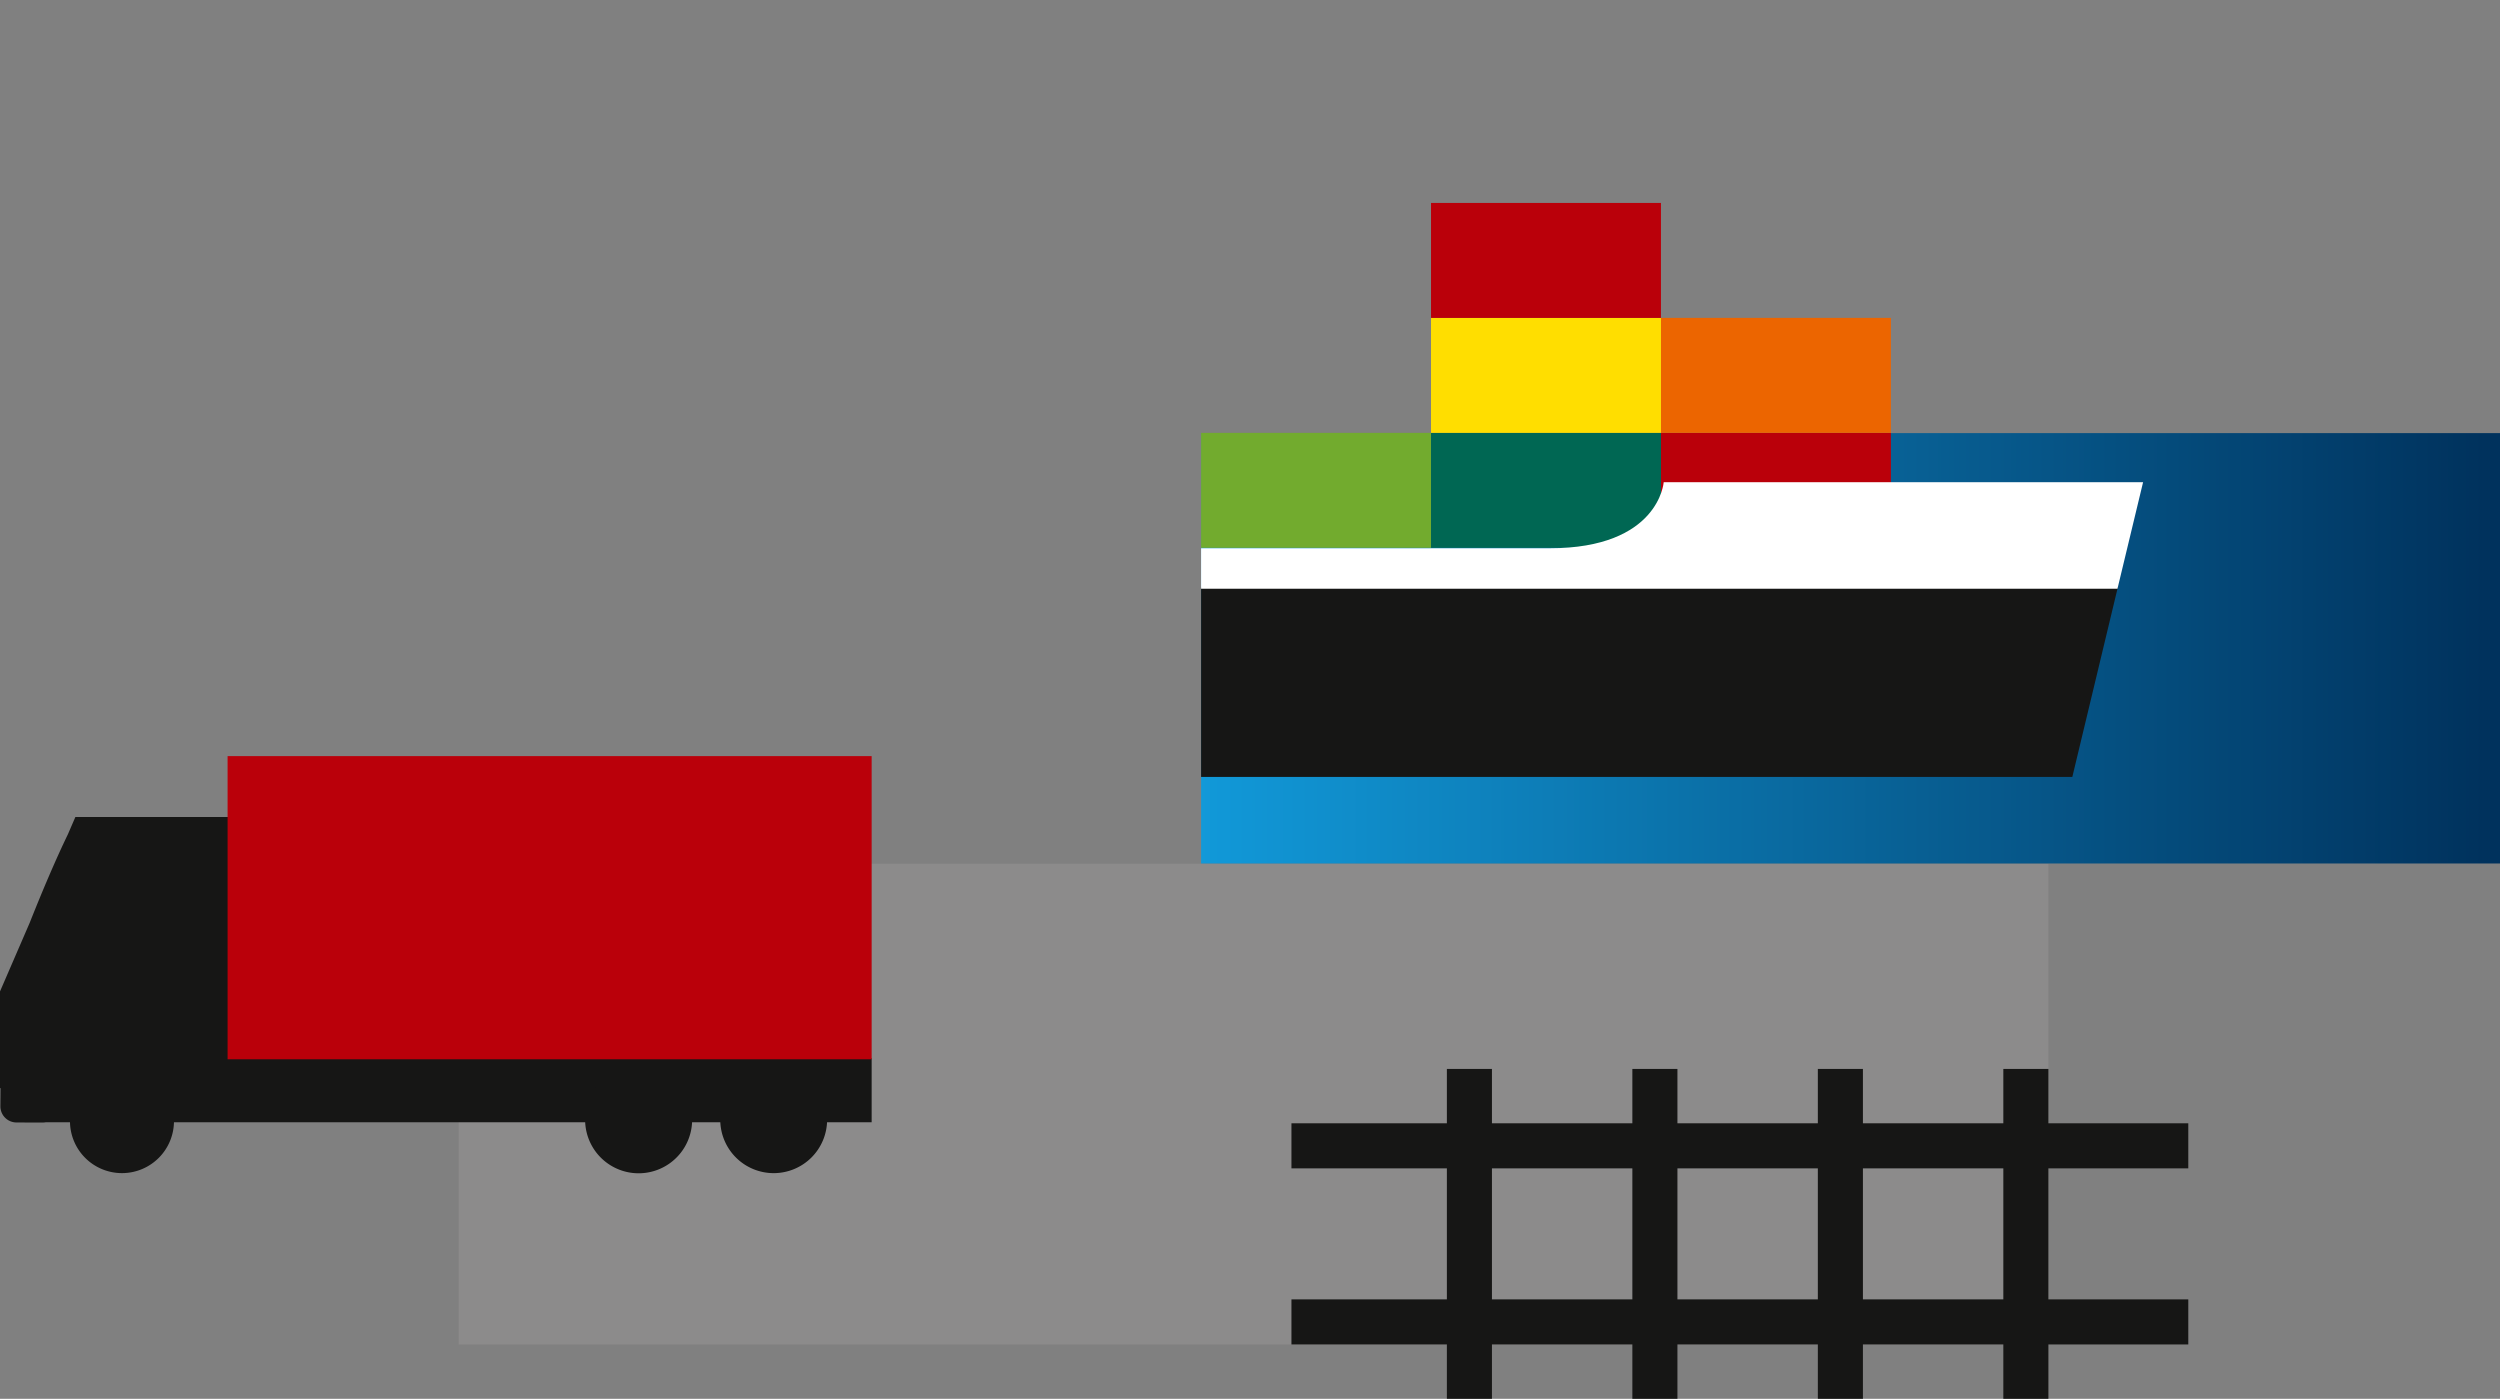
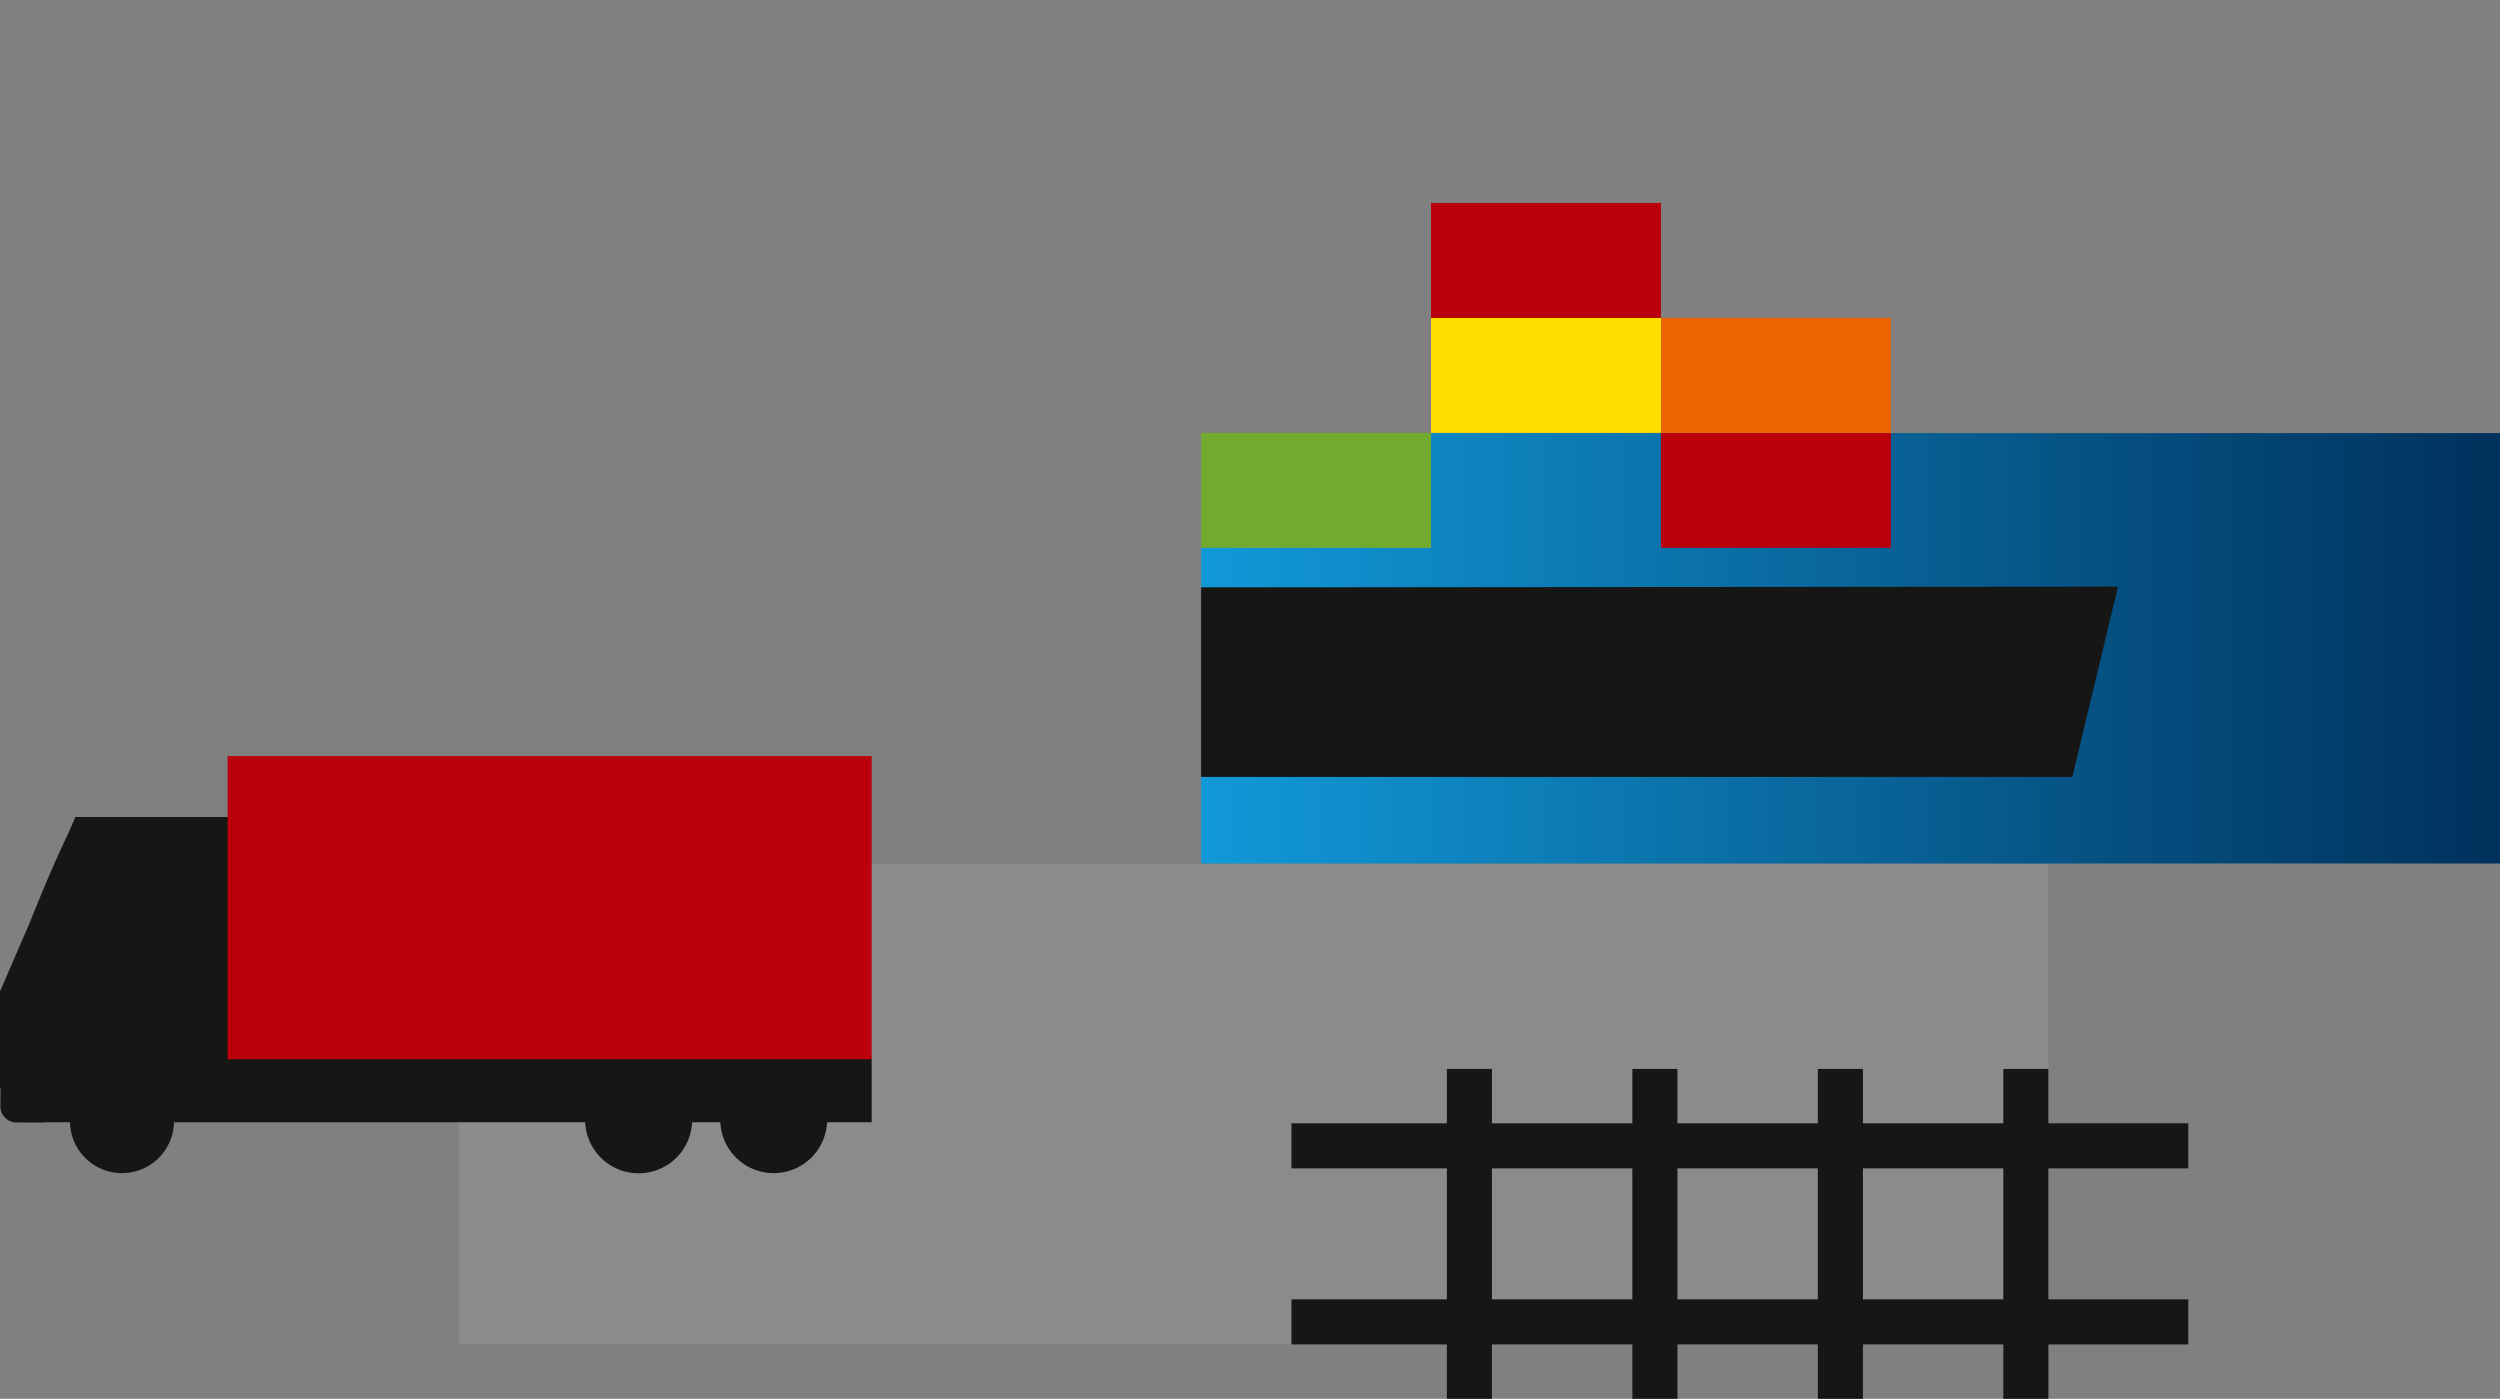
<svg xmlns="http://www.w3.org/2000/svg" viewBox="0 0 380.76 213.046">
  <rect x="0" y="0" width="380.76" height="213.046" fill="#808080" stroke="none" />
  <defs>
    <linearGradient id="a" x1="-2316.926" y1="254.8" x2="-2315.926" y2="254.8" gradientTransform="matrix(197.83, 0, 0, -65.547, 458540.332, 16800.091)" gradientUnits="userSpaceOnUse">
      <stop offset="0" stop-color="#129bdb" />
      <stop offset="1" stop-color="#00325d" />
    </linearGradient>
  </defs>
  <rect x="69.858" y="131.547" width="242.124" height="73.227" fill="#8c8b8b" />
  <rect x="182.93" y="65.965" width="197.83" height="65.547" fill="url(#a)" />
  <path d="M200.44,65.927H182.93v17.51h35.02V65.927Z" fill="#72ab2e" />
  <path d="M270.482,65.927h-17.51v17.51h35.021V65.927Z" fill="#ba000a" />
  <path d="M270.482,48.417h-17.51v17.51h35.021V48.417Z" fill="#ec6500" />
-   <path d="M235.461,65.927H217.95v17.51h35.022V65.927Z" fill="#006753" />
  <path d="M235.461,48.417H217.95v17.51h35.022V48.417Z" fill="#ffde00" />
  <path d="M235.461,30.908H217.95v17.51h35.022V30.908Z" fill="#ba000a" />
  <path d="M182.93,89.456V118.33H315.624l6.953-28.977Z" fill="#161615" />
-   <path d="M253.388,73.44s-.7,10.062-17.363,10.062H182.931v6.161H322.5L326.4,73.442Z" fill="#fff" />
  <path d="M132.756,161.182H41.98v-34.2a2.452,2.452,0,0,0-2.451-2.453h-4.38v-.1H11.481l-1.15,2.661c-1.8,3.713-3.868,8.569-5.8,13.436L0,151v14.732H.083l-.022,2.774a2.453,2.453,0,0,0,2.451,2.451l3.9.013A3.5,3.5,0,0,0,7,170.921H132.756Z" fill="#161615" />
  <path d="M18.36,162.836a7.919,7.919,0,1,0,8.136,7.916A8.038,8.038,0,0,0,18.36,162.836Z" fill="#161615" />
  <path d="M117.835,162.4a8.137,8.137,0,1,0,8.137,8.137h0A8.148,8.148,0,0,0,117.835,162.4Z" fill="#161615" />
  <path d="M97.275,162.4a8.148,8.148,0,1,0,1.618.164A8.139,8.139,0,0,0,97.275,162.4Z" fill="#161615" />
  <path d="M83.709,115.159H34.662v46.176h98.094V115.159Z" fill="#ba000a" />
  <rect x="196.693" y="171.082" width="136.592" height="6.865" fill="#161615" />
  <rect x="196.693" y="197.9" width="136.592" height="6.865" fill="#161615" />
  <rect x="305.115" y="162.8" width="6.865" height="50.246" fill="#161615" />
  <rect x="276.865" y="162.8" width="6.865" height="50.246" fill="#161615" />
  <rect x="248.614" y="162.8" width="6.865" height="50.246" fill="#161615" />
  <rect x="220.364" y="162.8" width="6.865" height="50.246" fill="#161615" />
</svg>